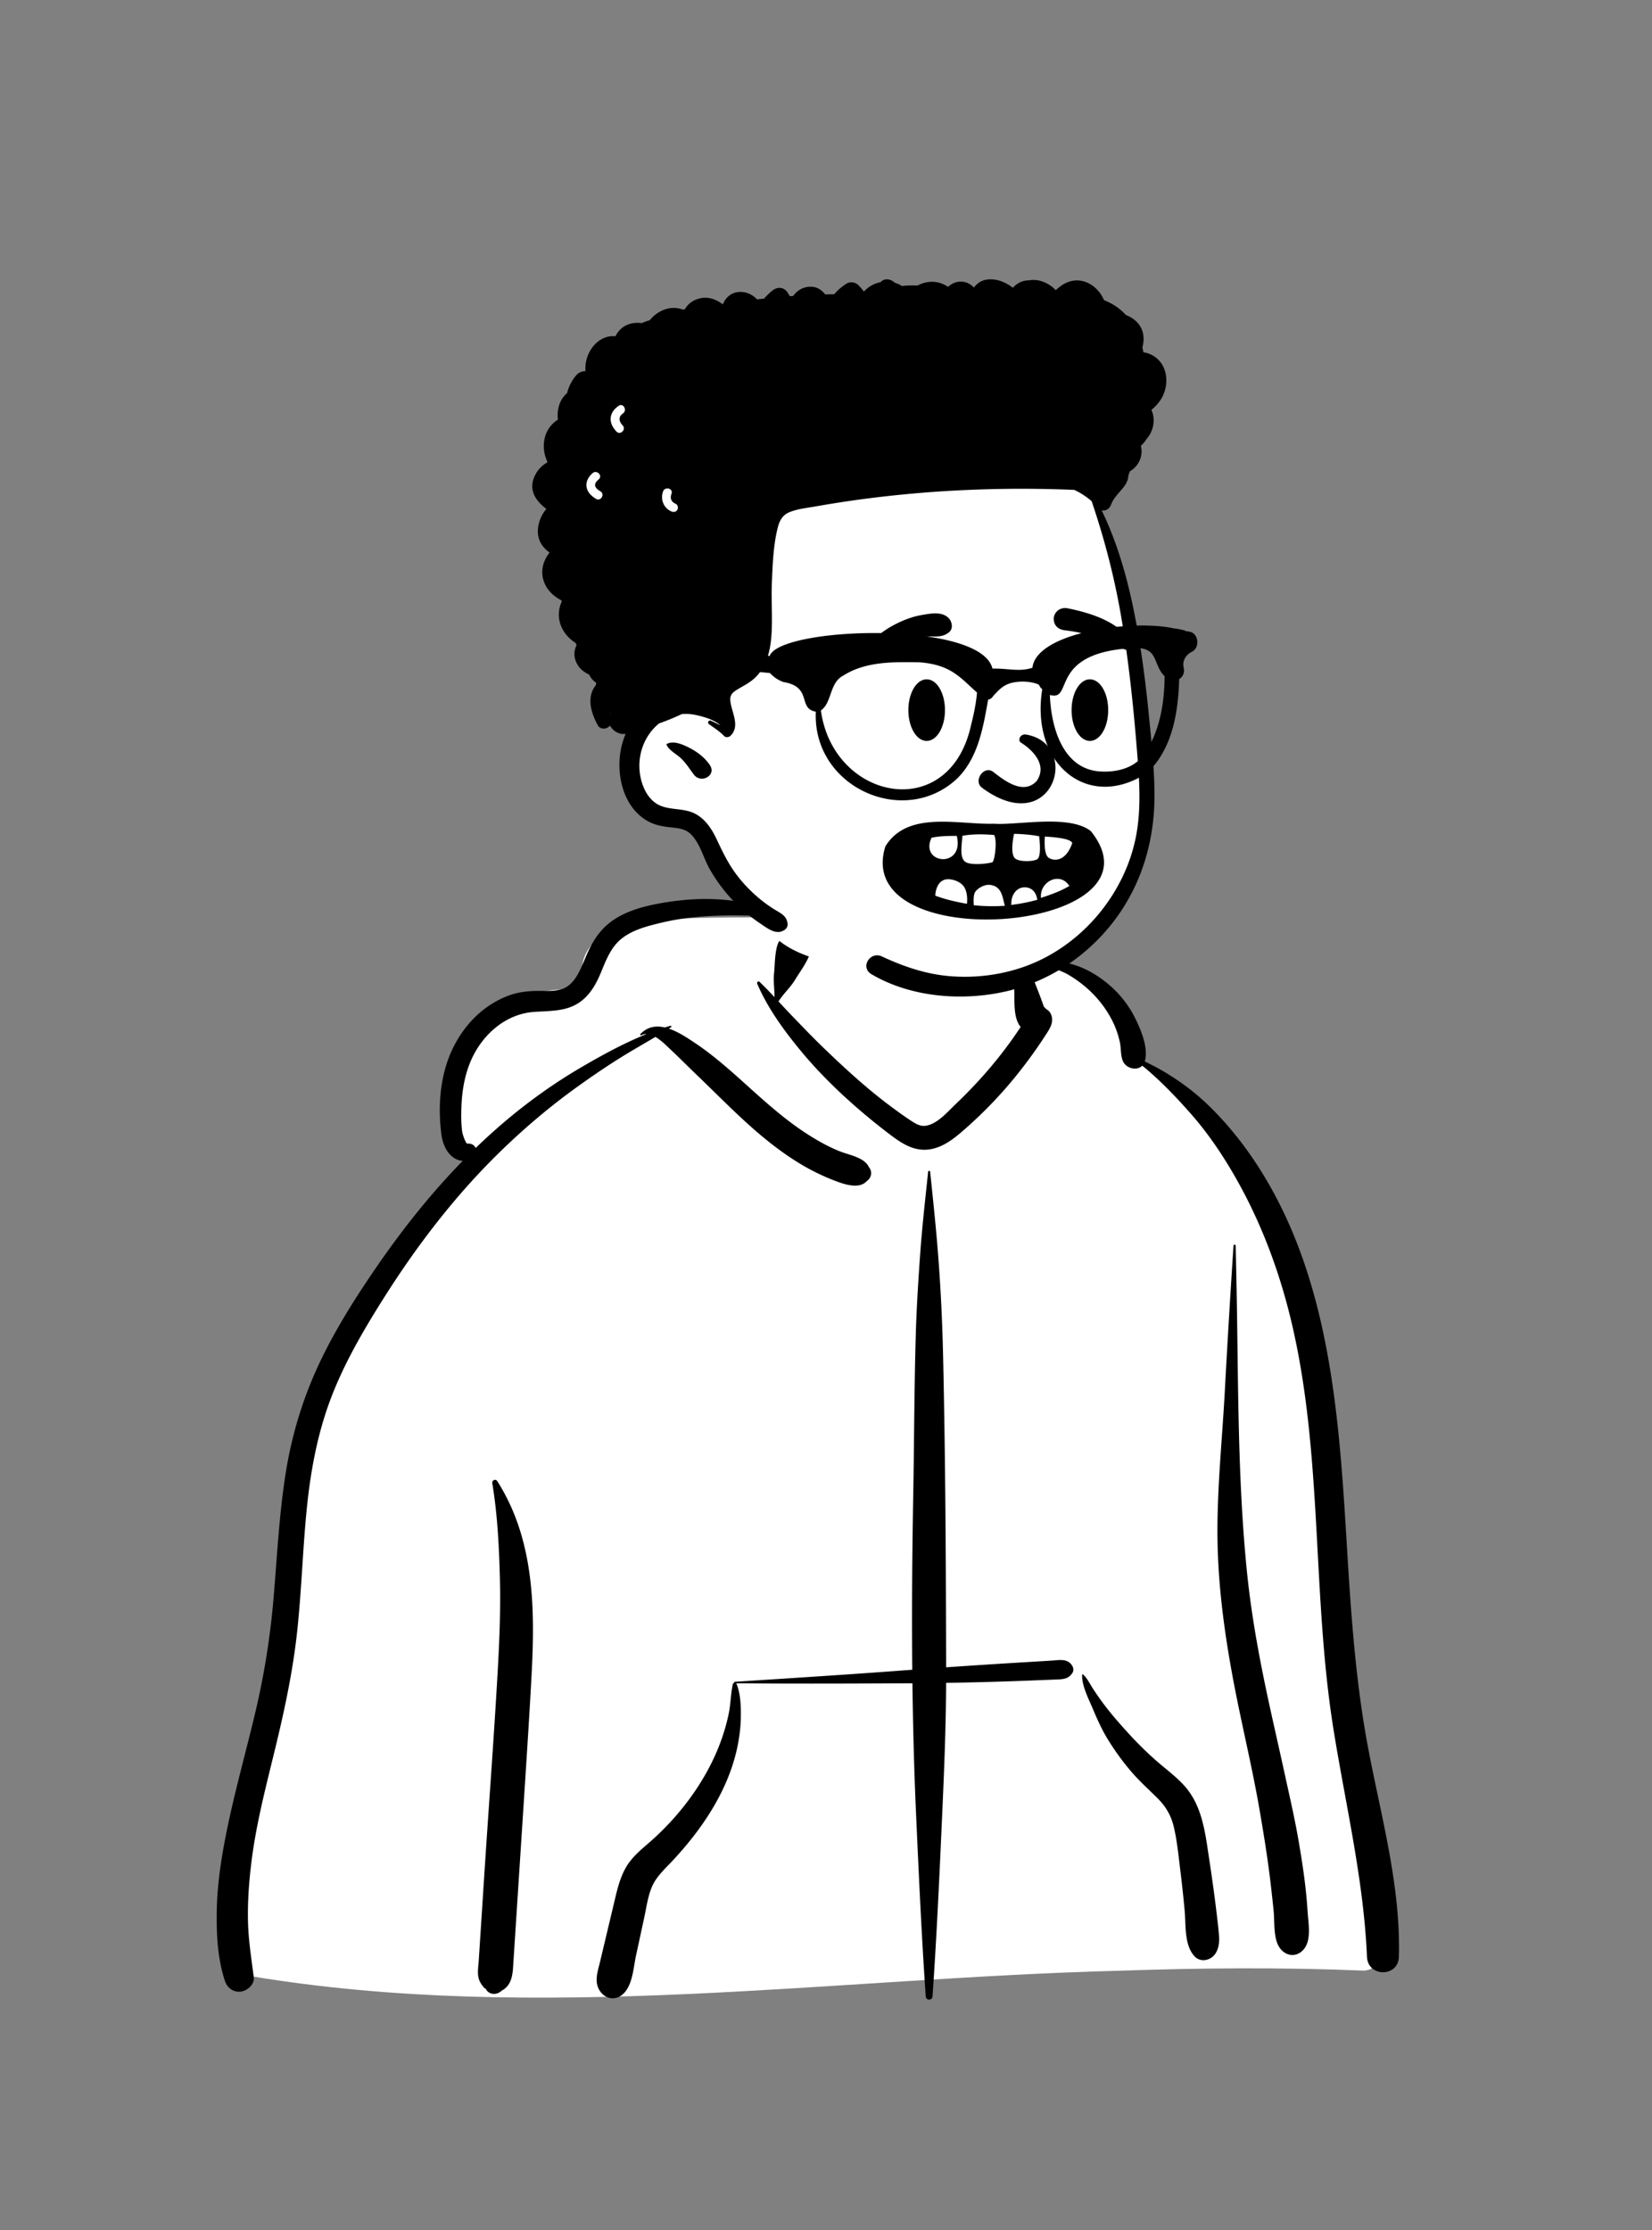
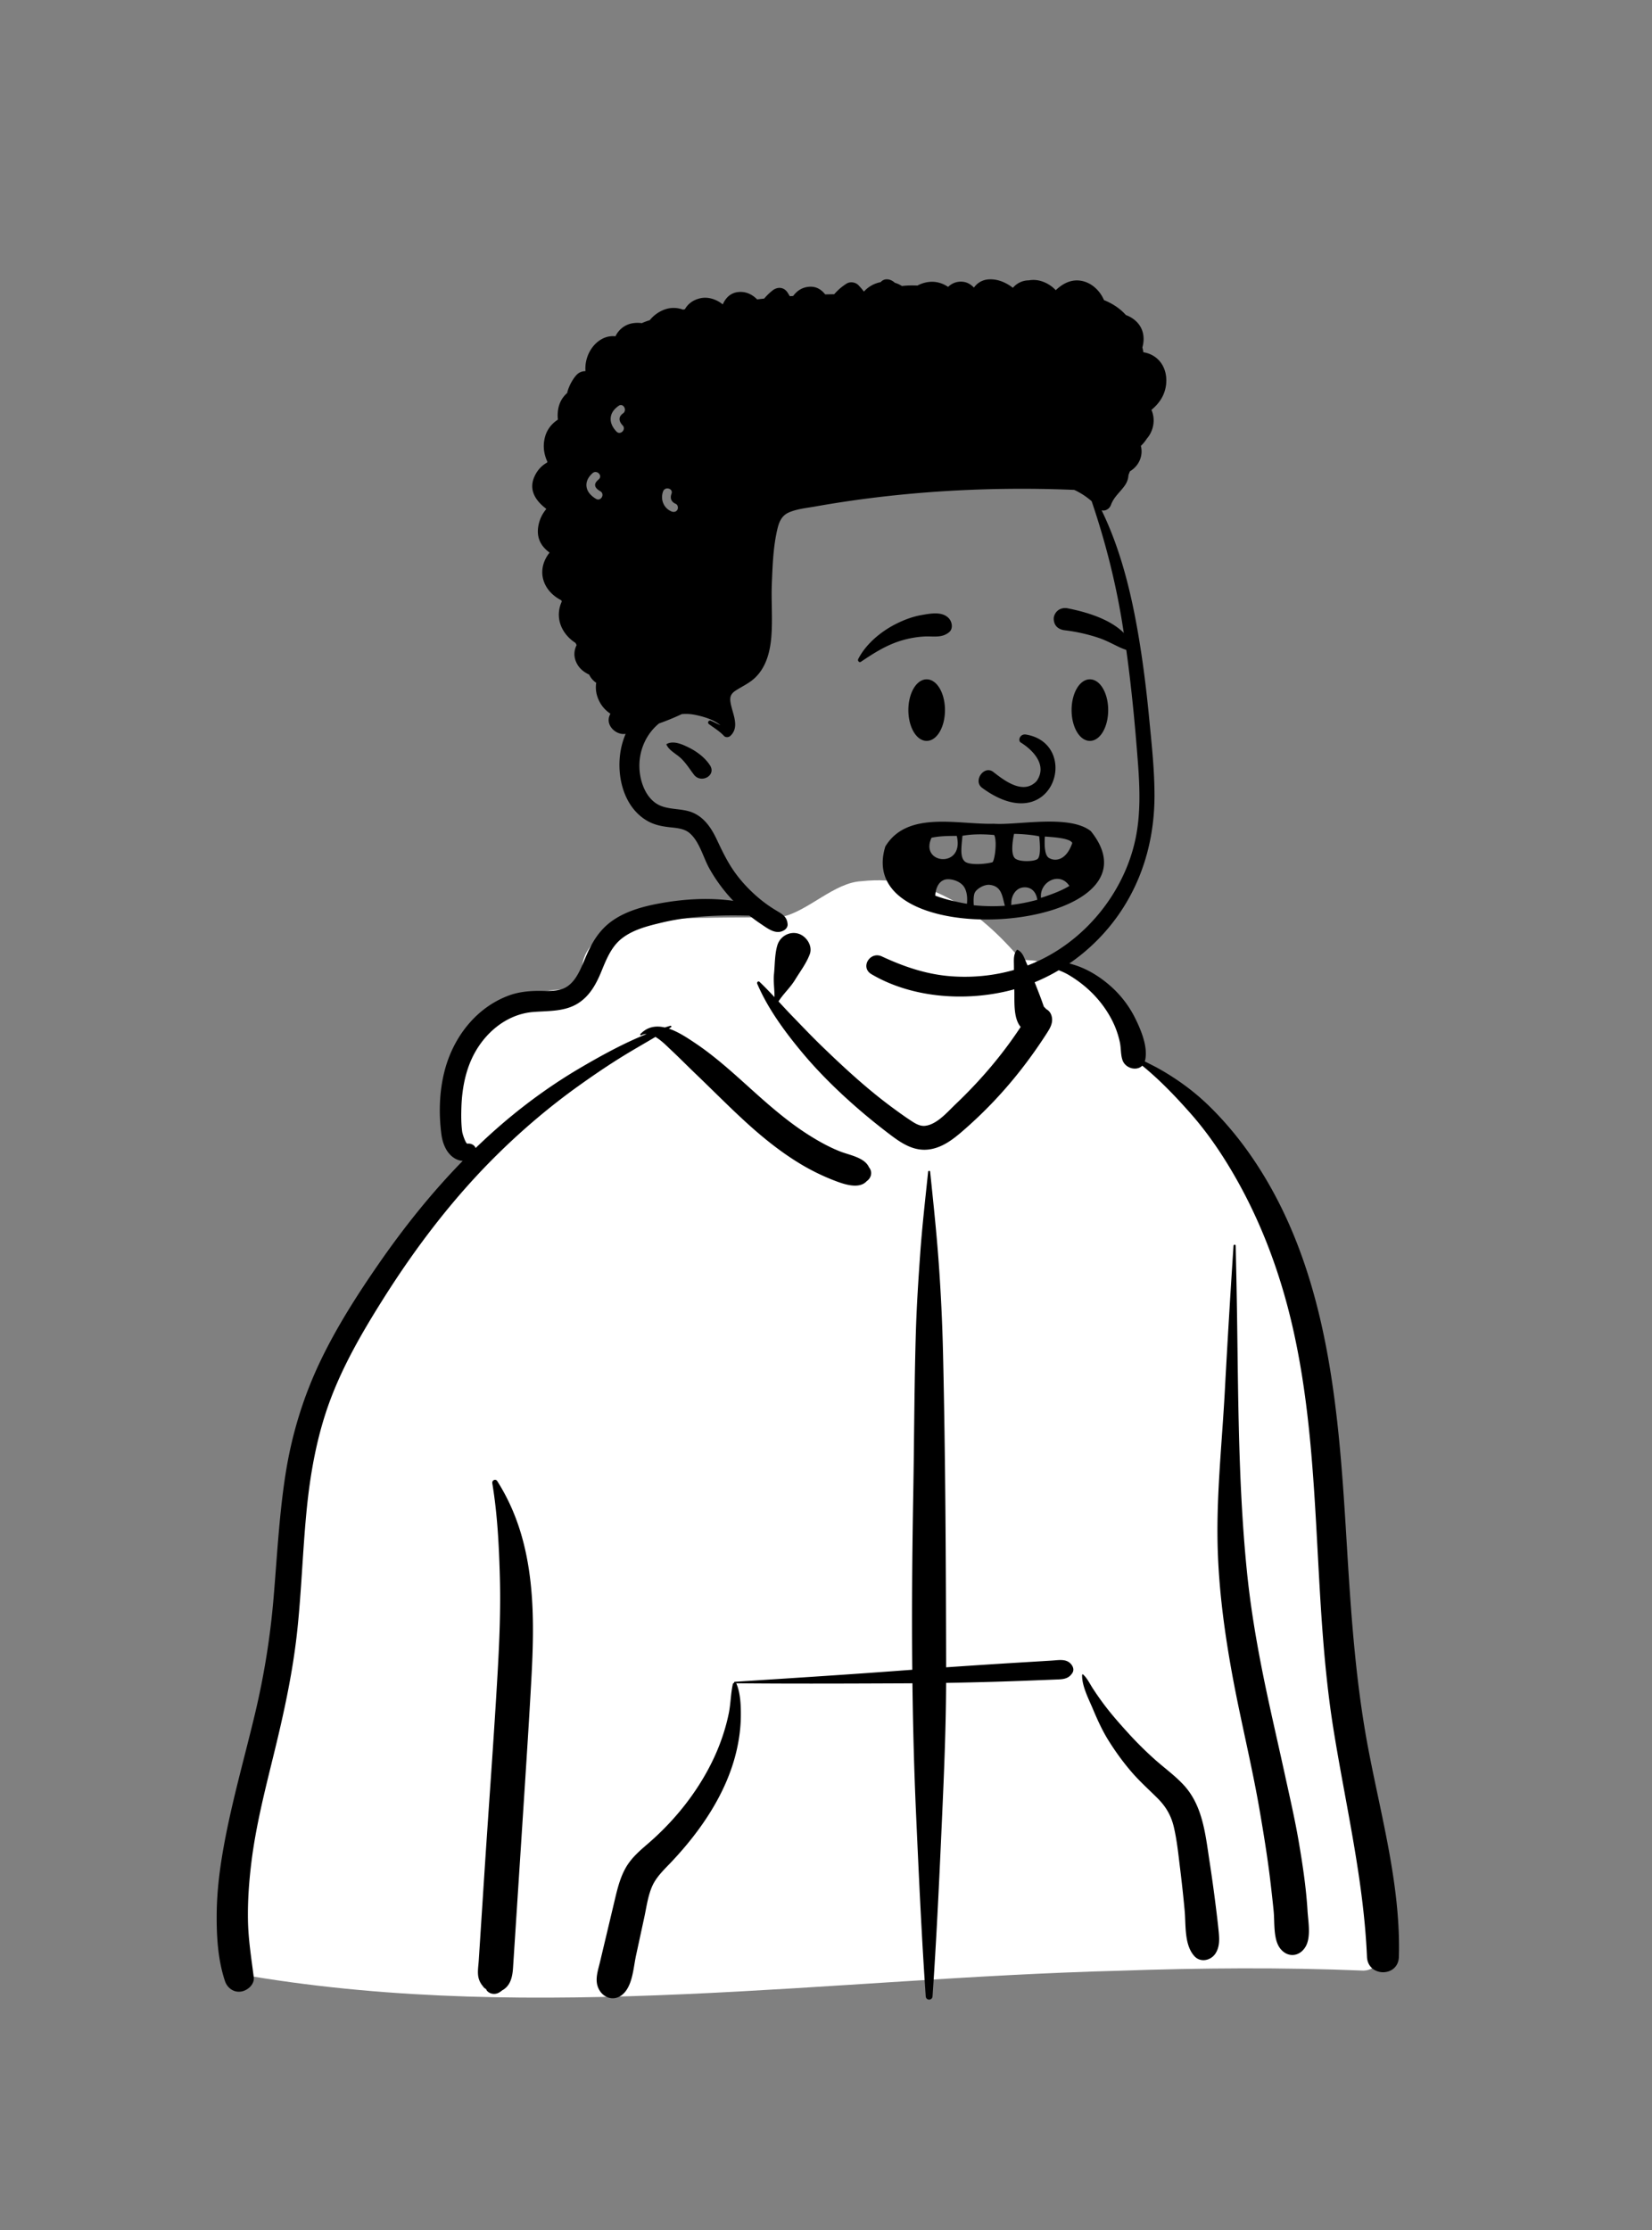
<svg xmlns="http://www.w3.org/2000/svg" width="512" height="691" fill="none" viewBox="0 0 512 691">
  <rect x="0" y="0" width="512" height="691" fill="#808080" stroke="none" />
  <path fill="#fff" fill-rule="evenodd" d="M422.647 610.625c8.71-.421 5.207-15.658 4.582-21.254-6.896-20.439-5.275-42.739-7.988-64.162-1.689-19.999-3.86-39.936-5.686-59.919-3.587-40.565-29.344-123.144-58.736-136.425-3.703-16.248-18.996-31.415-38.344-31.415-13.197-15.622-29.081-26.617-49.454-24.397-8.419.383-16.584 9.313-24.652 11.038-4.516.623-44.602-.98-52.632 3.789-5.593 2.872-10.642 8.18-8.998 14.937 2.624 8.187-5.53-.672-22.541 8.066-34.688 20.835-13.96 48.708-13.042 49.572-21.646 30.12-40.566 54.556-49.32 91.372-5.674 27.333-5.035 55.55-9.788 83.023-1.679 9.526-4.254 18.727-7.04 27.977-3.02 12.107-4.488 42.282-6.152 42.551-3.032.754 1.752 6.979 4.965 6.984 89.069 14.776 179.543.613 269.091-1.702 25.237-.877 50.5-1.08 75.735-.035Z" clip-rule="evenodd" />
  <path fill="#000" fill-rule="evenodd" d="M287.648 363.113a.317.317 0 0 1 .634 0l.629 6.071c.765 7.415 1.501 14.816 2.035 22.265a575.607 575.607 0 0 1 1.326 27.887c.748 32.426.897 64.869.96 97.302a2741.658 2741.658 0 0 1 22.093-1.437l7.593-.461 3.127-.192c2.112-.131 4.512-.662 5.989 1.209.591.749.888 1.723.337 2.612-1.272 2.052-3.225 1.98-5.434 2.069-2.084.084-4.168.166-6.252.247a1247.2 1247.2 0 0 1-13.399.462c-4.688.132-9.374.239-14.06.318-.048 13.693-.614 27.368-1.227 41.045l-.277 6.155c-.749 16.644-1.556 33.303-2.701 49.925-.094 1.361-2.019 1.358-2.112 0-1.29-18.719-2.141-37.478-2.985-56.223-.612-13.59-.968-27.184-1.138-40.78-.619.004-1.239.012-1.858.014-17.589.077-35.175.154-52.764-.011a.429.429 0 0 1 .077.115c1.273 3.005 1.394 6.84 1.363 10.065-.035 3.699-.533 7.353-1.385 10.95-3.052 12.886-10.924 24.428-19.89 33.97l-.292.31c-2.115 2.235-4.541 4.48-5.84 7.327-1.326 2.906-1.786 6.306-2.441 9.429l-.076.359-2.559 11.821c-.813 3.755-1.044 9.231-4.016 11.94-2.773 2.528-6.446 1.208-7.751-2.047-1.019-2.54-.004-5.329.6-7.868l4.728-19.878c.777-3.242 1.626-6.504 3.303-9.417 1.717-2.982 4.235-5.144 6.805-7.357 4.865-4.189 9.332-8.985 13.109-14.178 3.776-5.19 7.003-10.912 9.266-16.929 1.133-3.012 2.062-6.141 2.702-9.295.609-2.994.603-6.094 1.255-9.055.044-.205.217-.345.415-.407-.047-.132.025-.311.209-.323l14.386-.924c12.787-.825 25.574-1.671 38.35-2.638l2.257-.163c-.175-18.141-.026-36.285.301-54.432.3-16.641.307-33.287.802-49.926.246-8.258.776-16.497 1.367-24.738.603-8.428 1.57-16.785 2.439-25.188Zm-135.072 96.49c-.154-.924 1.009-1.496 1.545-.651 6.125 9.656 9.079 20.144 10.324 31.444 1.099 9.973.775 20.09.228 30.089-.585 10.664-1.266 21.326-1.955 31.985l-1.059 16.346-2.657 40.977c-.19 2.931-.855 5.597-3.379 6.959a6.064 6.064 0 0 1-1.04.714c-1.364.729-3.172.36-3.96-1.039l.316.208c.275.174-.034-.069-.928-.725l-.758-.982c-.552-.828-.904-1.643-1.045-2.628-.22-1.53.065-3.209.165-4.747l1.741-26.87c1.355-20.889 2.936-41.772 4.128-62.672.556-9.741.945-19.491.681-29.249-.262-9.704-.756-19.572-2.347-29.159Zm52.991-179.874.34-.057c12.166-2.021 25.396-1.643 36.516 4.222.092.049.05.201-.054.197l-3.579-.143c-11.33-.444-22.625-.706-33.765 1.956l-1.141.275c-4.012.978-8.202 2.176-11.424 4.826-3.08 2.534-4.614 6.441-6.089 10.039l-.197.474c-1.496 3.553-3.39 6.923-6.67 9.145-4.248 2.877-9.356 2.524-14.227 2.915-8.576.689-15.588 6.905-19.076 14.512-2.113 4.605-3.013 9.769-3.192 14.806-.091 2.564-.105 5.229.237 7.776.109.814 1.116 3.782 1.629 3.71 1.141-.158 2.184.437 2.54 1.349a186.864 186.864 0 0 1 8.709-7.916c7.458-6.352 15.492-12.11 23.953-17.057 6.457-3.776 13.268-7.518 20.321-10.346a3.346 3.346 0 0 0-1.643.376c-.234.123-.466-.17-.281-.364 2.221-2.338 4.882-2.671 7.565-2.047a70.847 70.847 0 0 1 1.72-.526c.286-.083.429.311.195.464l-.659.421c2.927.98 5.8 2.907 8.075 4.428 6.534 4.367 12.285 9.706 18.116 14.945l1.06.95c5.132 4.583 10.394 9.036 16.225 12.713 3.052 1.924 6.258 3.704 9.621 5.028 2.884 1.136 7.58 1.851 8.93 4.9 1.201 1.458.7 3.32-.707 4.302-2.371 2.61-7.115.924-9.941-.163a66.995 66.995 0 0 1-9.855-4.734c-6.111-3.588-11.746-8.049-16.995-12.795-5.482-4.956-10.653-10.221-15.985-15.333-2.31-2.215-4.567-4.482-6.881-6.694l-1.162-1.101c-1.18-1.107-2.863-2.834-4.662-3.878-3.389 2.021-6.83 3.959-10.188 6.033-4.688 2.895-9.237 5.998-13.717 9.204-8.624 6.171-16.796 13.083-24.383 20.492-13.914 13.586-25.768 29.101-36.124 45.529l-.786 1.252c-5.885 9.403-11.45 19.109-15.396 29.499-4.342 11.433-6.453 23.456-7.6 35.593-1.139 12.049-1.523 24.16-2.795 36.198-1.305 12.346-3.876 24.42-6.8 36.471l-.697 2.857c-2.646 10.793-5.377 21.586-6.737 32.634-.726 5.901-1.163 11.883-1.064 17.832.099 5.984 1.039 11.835 1.797 17.756.291 2.268-1.94 4.161-3.938 4.462-2.297.344-4.27-1.121-4.984-3.255-2.225-6.652-2.63-14.005-2.56-20.986.07-7.088.975-14.13 2.248-21.096 2.503-13.702 6.366-27.12 9.598-40.658a242.492 242.492 0 0 0 5.79-36.109c1.069-12.682 1.71-25.407 3.66-37.998 1.926-12.43 5.55-24.303 11.015-35.637 4.976-10.319 11.178-20.032 17.681-29.447 7.897-11.433 16.57-22.311 26.264-32.223-.87-.038-1.765-.32-2.586-.832-2.512-1.567-3.682-4.632-4.042-7.432-.842-6.548-.638-13.384 1.045-19.786 2.717-10.327 9.767-19.504 19.984-23.226 2.63-.959 5.426-1.308 8.213-1.377 2.645-.066 5.533.279 8.085-.56 4.062-1.335 5.803-6.119 7.328-9.746l.07-.167c1.956-4.621 4.303-8.582 8.539-11.468 4.519-3.08 10.181-4.48 15.513-5.384Zm115.604 18.277c3.656-1.269 8.227-.117 11.803.991 3.983 1.235 7.664 3.509 10.82 6.21a32.664 32.664 0 0 1 8.025 10.297l.186.378c1.775 3.645 3.797 8.649 2.902 12.654a4.38 4.38 0 0 1-.088.329c7.254 3.571 13.953 8.045 19.787 13.714 6.793 6.601 12.545 14.113 17.412 22.228 19.333 32.233 22.735 70.943 25.019 107.701l.569 9.32c1.24 20.126 2.691 40.204 6.46 60.051l.275 1.433c4.028 20.781 9.795 41.72 9.211 63.038-.175 6.387-9.614 6.344-9.887 0-1.031-23.878-6.602-46.932-10.375-70.436-6.639-41.352-3.312-83.984-12.719-124.922-3.691-16.066-9.409-31.65-17.574-45.99-4.034-7.085-8.648-13.93-14.054-20.042-4.651-5.259-9.485-10.32-14.92-14.741-1.737 1.74-5.207.853-6.114-1.683-.623-1.743-.441-3.781-.841-5.607a27.812 27.812 0 0 0-1.564-4.97c-1.358-3.18-3.352-6.234-5.654-8.807-2.486-2.782-5.344-5.094-8.542-7.002-3.22-1.922-6.741-2.496-10.137-3.9-.114-.047-.125-.2 0-.244Zm14.205 221a.193.193 0 0 1 .325-.134c1.282 1.179 2.056 2.872 3 4.323a89.403 89.403 0 0 0 3.428 4.909c2.401 3.198 5.073 6.213 7.766 9.167a110.718 110.718 0 0 0 7.945 7.858c3.001 2.687 6.363 5.085 9.09 8.061 5.688 6.209 6.608 14.732 7.808 22.734l.131.866a486.898 486.898 0 0 1 1.979 14.279c.288 2.32.574 4.642.809 6.967l.071.737c.209 2.276.266 4.586-1.042 6.575-1.399 2.128-4.581 2.874-6.472.833-3.25-3.505-2.641-9.732-3.064-14.241-.349-3.73-.745-7.454-1.189-11.173l-.225-1.859c-.523-4.231-.948-8.546-1.915-12.703-.854-3.661-2.479-6.424-5.146-9.076-2.688-2.672-5.48-5.166-7.96-8.043-2.631-3.052-5.004-6.324-7.142-9.739-1.829-2.921-3.294-6.099-4.637-9.274l-.223-.529c-1.298-3.096-3.439-7.127-3.337-10.538ZM382.3 386.015c.028-.432.666-.439.676 0 .08 3.714.158 7.428.235 11.143.62 29.931.238 59.932 3.241 89.76 1.416 14.064 4.023 27.921 7.041 41.72 1.544 7.061 3.164 14.106 4.703 21.167 1.5 6.883 3.108 13.799 4.298 20.745 1.17 6.828 2.217 13.707 2.687 20.622l.058.903c.202 3.349 1.168 8.276-.676 11.245-1.999 3.216-5.825 3.274-7.966.204-2.011-2.883-1.511-8.011-1.866-11.449a513.464 513.464 0 0 0-1.176-10.506c-.846-6.819-1.961-13.622-3.12-20.394-2.415-14.103-5.917-28.028-8.501-42.109-2.65-14.428-4.533-28.959-4.612-43.649-.079-14.815 1.489-29.601 2.281-44.383a3866.674 3866.674 0 0 1 2.697-45.019ZM240.923 292.92c.803-2.706 3.639-4.398 6.405-3.638 2.536.697 4.629 3.774 3.638 6.407-1.082 2.873-2.972 5.323-4.566 7.934-1.472 2.413-3.619 4.313-5.119 6.683l1.653 1.782c.826.889 1.656 1.772 2.494 2.64l2.882 2.986c2.244 2.32 4.503 4.628 6.826 6.868 6.829 6.588 13.766 12.959 21.414 18.601 1.741 1.283 3.496 2.56 5.299 3.755l.673.446c1.237.81 2.618 1.607 4.113 1.47 3.632-.334 6.914-4.192 9.411-6.593l.13-.125c6.186-5.887 11.914-12.323 16.922-19.243a138.098 138.098 0 0 0 3.237-4.683c-2.421-2.828-1.843-8.35-1.976-11.78-.095-2.412-.102-4.824-.115-7.238l-.007-.487c-.029-1.562-.099-3.06.914-4.346.059-.074.182-.072.257-.033 1.388.728 1.816 1.946 2.409 3.313l.062.142c.721 1.64 1.411 3.296 2.11 4.945.731 1.728 1.402 3.48 2.082 5.228.316.813.618 1.63.913 2.451.18.524.366 1.045.557 1.566l.045.04c.253.214.467.44.651.674.775.388 1.391 1.094 1.679 2.131.629 2.259-.672 4.101-1.833 5.894-4.714 7.284-10.088 14.225-16.062 20.521a136.494 136.494 0 0 1-9.338 8.95l-.568.492c-2.919 2.509-6.088 4.885-9.987 5.472-4.562.687-8.275-1.582-11.768-4.196l-.348-.263a193.924 193.924 0 0 1-9.699-7.815c-6.408-5.533-12.505-11.474-17.915-17.993-5.264-6.34-10.466-13.429-13.71-21.058-.198-.465.322-.951.729-.563 1.585 1.508 3.11 3.099 4.616 4.71.042-2.371-.395-4.763-.152-7.149.297-2.901.211-6.105 1.042-8.898Z" clip-rule="evenodd" />
-   <path fill="#fff" fill-rule="evenodd" d="M351.582 194.754c-1.673-13.352-6.928-27.528-12.455-39.975-12.428-26.318-40.879-29.941-66.385-35.367-25.169-3.665-51.821-6.974-76.611.338-13.936 3.414-19.379 20.013-17.18 33.113 1.255 8.162 4.97 15.888 8.138 23.453 6.297 15.535 10.292 32.167 10.299 48.988-.432 10.992-1.984 23.538 10.647 28.194 12.019 5.977 13.034 22.181 28.084 31.374 6.085 12.328 22.662 13.413 34.592 16.272a231.557 231.557 0 0 0 22.814 3.192c22.141 2.837 39.853-3.579 51.444-23.305 7.756-12.005 13.532-25.866 12.105-40.415-1.421-15.321-3.789-30.562-5.492-45.862Z" clip-rule="evenodd" />
  <path fill="#000" fill-rule="evenodd" d="M272.933 87.427c1.264-1.432 3.211-.94 4.393.192a8.772 8.772 0 0 1 2.218 1.01c1.591-.204 3.259-.204 4.82-.147a8.42 8.42 0 0 1 1.226-.563c3.155-1.154 5.949-.568 8.253.976 1.11-1.05 2.51-1.709 4.301-1.61 1.597.09 2.736.842 3.712 1.832.973-1.403 2.546-2.404 4.505-2.543 2.739-.195 5.372.903 7.555 2.604 1.271-1.459 3.004-2.297 4.936-2.305a8.275 8.275 0 0 1 3.824.226 10.439 10.439 0 0 1 4.535 2.82c1.947-1.865 4.33-3.206 7.077-3.01 3.556.256 6.504 2.871 7.874 6.09 2.407.964 4.629 2.339 6.486 4.3.099.103.194.211.293.32a9.44 9.44 0 0 1 2.772 1.581c2.627 2.187 3.213 5.351 2.343 8.452.122.496.226 1.001.32 1.506 2.461.374 4.697 1.794 5.968 4.106 1.739 3.174 1.397 7.356-.487 10.386-.81 1.303-1.838 2.401-2.993 3.361 1.306 2.966.679 6.505-1.426 8.904a11.482 11.482 0 0 1-1.851 2.249c.782 3.067-.609 6.23-3.385 7.869l-.238.594c-.04.099-.08.197-.122.295a6.57 6.57 0 0 1-.106.371c-.066 1.088-.424 2.156-1.136 3.162-1.456 2.062-3.26 3.407-4.217 5.814l-.096.252c-.412 1.139-1.74 1.943-2.873 1.592 6.286 12.91 9.582 27.274 11.844 41.352 1.129 7.024 1.999 14.071 2.705 21.145l.693 7.045c.609 6.263 1.151 12.545 1.155 18.828.009 14.213-4.057 27.883-12.782 39.193-8.253 10.692-19.931 18.44-33.123 21.492-13.62 3.146-29.597 1.906-41.812-5.297-3.601-2.118-.446-7.212 3.219-5.508 6.936 3.228 13.985 5.626 21.674 6.162 7.495.527 15.008-.41 22.116-2.862 11.759-4.061 21.764-12.567 28.196-23.16 3.168-5.22 5.463-10.885 6.684-16.872 1.52-7.461 1.291-15.173.733-22.729l-.039-.515c-1.104-14.56-2.56-29.209-4.913-43.624-2.079-12.747-5.277-25.235-9.428-37.447a22.398 22.398 0 0 0-5.392-3.516 386.276 386.276 0 0 0-42.771.562c-12.141.844-24.223 2.273-36.214 4.354l-1.284.226c-2.655.473-5.602.743-8.104 1.812-2.145.92-3.015 2.686-3.556 4.859-1.361 5.494-1.568 11.508-1.798 17.142-.226 5.508.284 11.062-.158 16.551-.374 4.593-1.55 9.295-4.953 12.617-1.781 1.74-3.971 2.691-6.026 4.011-1.33.853-1.893 1.731-1.722 3.309.37 3.453 3.151 7.802.027 10.759-.55.519-1.501.586-2.041 0-1.29-1.401-3.07-2.47-4.598-3.601-.64-.469-.108-1.379.618-1.055.955.429 1.929.934 2.925 1.375-2.2-1.812-5.327-2.7-7.933-3.228a14.305 14.305 0 0 0-4.056-.215 76.115 76.115 0 0 1-3.074 1.365 76.129 76.129 0 0 1-3.97 1.524c-4.629 3.772-6.838 9.907-5.873 15.907.527 3.312 2.055 6.914 4.935 8.848 3.412 2.29 7.982 1.307 11.669 3.007 3.452 1.59 5.553 4.805 7.126 8.131l.655 1.385c1.46 3.066 2.961 6.051 4.956 8.842 2.307 3.232 5.133 6.135 8.216 8.628a41.778 41.778 0 0 0 4.737 3.28l.451.267c1.667.978 2.862 1.911 2.974 3.98.036.721-.419 1.379-1.005 1.753-2.524 1.601-5.034-.401-7.134-1.798a51.973 51.973 0 0 1-6.441-5.048 49.753 49.753 0 0 1-9.649-12.193c-1.934-3.444-3.034-8.289-6.089-10.958-1.866-1.627-4.503-1.64-6.833-1.938-2.168-.279-4.219-.73-6.148-1.798-7.847-4.359-10.064-14.911-8.203-23.065a24.219 24.219 0 0 1 1.303-4.003c-2.921.487-6.202-2.533-5.016-5.581.09-.229.193-.445.293-.667-1.925-1.266-3.444-3.186-4.165-5.697a9.064 9.064 0 0 1-.23-3.877 6.261 6.261 0 0 1-2.199-2.546c-1.551-.717-2.925-1.789-3.746-3.322-1.135-2.114-.991-4.062-.126-5.815-.121-.22-.239-.446-.351-.676-3.178-2.015-5.395-5.486-5.143-9.335a9.472 9.472 0 0 1 .884-3.461 11.984 11.984 0 0 1-.118-.398c-2.659-1.352-4.858-3.574-5.642-6.54-.785-2.984.139-5.959 1.987-8.249-2.704-1.978-4.331-4.741-3.344-8.92a11.055 11.055 0 0 1 2.298-4.548 1.08 1.08 0 0 0-.022-.122l-.253-.196c-3.338-2.635-5.258-5.992-3.208-10.121.919-1.857 2.231-3.151 3.772-4.003l.077-.244c-1.105-2.366-1.479-4.994-.717-7.757.622-2.276 2.096-4.088 3.98-5.291a11.09 11.09 0 0 1 .094-3.282c.338-1.988 1.325-3.723 2.768-4.954.054-.261.121-.518.198-.775.487-1.573 1.397-3.281 2.452-4.548.87-1.051 1.843-1.434 3.033-1.474a10.86 10.86 0 0 1 .176-2.948c.608-3.074 2.564-5.964 5.462-7.275a6.995 6.995 0 0 1 3.651-.564c1.028-2.163 3.033-3.731 5.499-4.07a9.302 9.302 0 0 1 2.672-.004c.465-.217.947-.41 1.452-.587.333-.117.671-.225 1.009-.333a10.549 10.549 0 0 1 4.394-3.227c2.024-.789 4.084-.708 5.909-.045l.582-.122c.91-1.578 2.361-2.8 4.592-3.354 2.533-.626 5.134.248 7.126 1.84.009 0 .018 0 .031-.005 1.042-2.33 2.822-3.953 5.81-3.84 1.861.072 3.543.996 4.841 2.312.721-.09 1.442-.172 2.168-.252a18.804 18.804 0 0 1 2.56-2.488c1.541-1.236 3.547-1.136 4.682.603.248.379.478.762.708 1.145l1.041-.072c1.226-1.654 2.898-2.772 5.188-2.862 2.1-.086 3.596.942 4.737 2.38.928-.023 1.861-.04 2.794-.054a17.044 17.044 0 0 1 3.826-3.286c1.118-.704 2.768-.464 3.674.473a24.03 24.03 0 0 1 1.711 1.992c1.365-1.531 3.209-2.54 5.179-2.925Zm-66.334 143.136c2.105-1.199 4.935.099 6.973 1.118 2.483 1.239 4.948 3.11 6.467 5.454 2.069 3.191-2.794 5.769-4.971 2.907-1.339-1.762-2.407-3.538-4.029-5.08-1.483-1.415-3.633-2.362-4.485-4.228-.031-.063-.022-.135.045-.171Zm1.479-77.462.039-.113c.599-1.637-2.013-2.343-2.607-.719-.9 2.462.137 5.138 2.568 6.201.674.294 1.444.192 1.85-.485.341-.571.183-1.559-.485-1.85-1.368-.599-1.826-1.654-1.365-3.034Zm-22.505-4.579c1.308-1.154-.611-3.061-1.912-1.912-1.214 1.072-2.115 2.528-1.881 4.202.239 1.707 1.526 2.912 2.934 3.763 1.493.903 2.853-1.435 1.365-2.335l-.168-.103c-.624-.388-1.356-.921-1.462-1.685-.112-.811.575-1.445 1.124-1.93Zm7.422-20.361.093-.068c1.404-1.003.056-3.349-1.365-2.336-1.303.93-2.347 2.138-2.457 3.804-.107 1.619.717 3.023 1.794 4.162 1.198 1.267 3.108-.648 1.912-1.912-1.165-1.232-1.393-2.577.023-3.65Z" clip-rule="evenodd" />
  <path fill="#000" fill-rule="evenodd" d="M316.311 230.048c3.403 2.069 8.589 6.893 4.928 12.023-4.31 4.522-10.515-.663-13.573-3.008-2.835-1.818-6.021 2.857-3.39 4.979 22.095 16.36 31.062-13.453 13.756-16.427-1.905-.327-2.613 1.793-1.721 2.433Zm-30.75-39.457.846-.148.434-.074c2.534-.419 5.539-.699 7.29 1.291.982 1.116 1.32 3.19 0 4.258-2.322 1.88-4.889 1.151-7.672 1.311a30.519 30.519 0 0 0-6.706 1.142c-4.846 1.385-8.795 3.914-12.933 6.691-.544.364-1.098-.331-.839-.839 2.389-4.68 7.02-8.524 11.657-10.868 2.476-1.251 5.184-2.288 7.923-2.764Zm22.417 64.656c7.405.537 23.455-2.998 30.119 2.305 25.117 31.367-74.458 39.431-63.704 4.729 6.85-11.221 22.604-6.711 33.585-7.034Zm-1.27 18.935c-1.832-.149-4.055 1.302-4.592 2.423-.538 1.121-.33 3.491-.314 3.902a58.38 58.38 0 0 0 9.644.161c-.835-2.76-.862-6.068-4.738-6.486Zm14.786 4.63c-.515-3.425-2.965-4.237-4.948-3.722-2.029.525-3.22 2.86-3.091 4.94.009.143-.074.265-.129.38a55.353 55.353 0 0 0 8.168-1.598Zm-22.713-4.01c-1.155-1.757-3.914-2.604-5.681-2.295-2.886.608-3.228 4.275-3.228 5.022 2.661 1.015 5.485 1.688 8.186 2.224.542.108 1.086.204 1.63.294l.036-.445c.065-.954.114-3.191-.943-4.8Zm32.644-.289c-2.959-4.579-9.319-1.301-8.794 3.701a59.537 59.537 0 0 0 1.688-.56c2.324-.81 4.875-1.773 7.106-3.141Zm-23.295-15.775c-3.98-.358-7.246-.237-9.842.244l-.078.867c-.288 3.007-.658 5.964.921 7.173 1.282.983 5.538.889 8.392.178.705-.178 1.621-6.414.607-8.462Zm6.156-.358c-.638 2.963-.939 6.562.343 7.63 1.352 1.129 5.707.976 6.845.224.997-.658.972-3.684.602-7.082-2.206-.519-6.046-.772-7.79-.772Zm-17.758.632-1.304.011-.737.01c-1.866.033-3.879.141-5.781.556-3.78 8.169 10.023 9.579 7.891-.275l-.069-.302Zm27.303.197-.024.462c-.113 2.295-.038 5.317 1.233 6.133 1.871 1.2 5.383.968 7.286-4.584-.63-1.657-7.308-1.89-8.495-2.011ZM287.199 210.5c.8 0 1.564.272 2.26.774.685.494 1.306 1.215 1.822 2.114.978 1.702 1.589 4.052 1.589 6.65 0 2.598-.611 4.948-1.589 6.65-.516.9-1.137 1.621-1.822 2.115-.696.502-1.46.773-2.26.773-.799 0-1.563-.271-2.259-.773-.685-.494-1.306-1.215-1.822-2.115-.978-1.702-1.589-4.052-1.589-6.65 0-2.598.611-4.948 1.589-6.65.516-.899 1.137-1.62 1.822-2.114.696-.502 1.46-.774 2.259-.774Zm50.588 0c.799 0 1.563.272 2.259.774.685.494 1.306 1.215 1.822 2.114.978 1.702 1.589 4.052 1.589 6.65 0 2.598-.611 4.948-1.589 6.65-.516.9-1.137 1.621-1.822 2.115-.696.502-1.46.773-2.259.773-.8 0-1.564-.271-2.26-.773-.685-.494-1.305-1.215-1.822-2.115-.978-1.702-1.589-4.052-1.589-6.65 0-2.598.611-4.948 1.589-6.65.517-.899 1.137-1.62 1.822-2.114.696-.502 1.46-.774 2.26-.774Zm-6.883-22.006.647.133.43.091c6.986 1.503 15.842 4.465 19.112 11.249.128.979-.007 1.188-.116 1.325l-.036.046c-.09.117-.162.278-.587.412a14.301 14.301 0 0 1-.356-.09c-1.53-.401-2.741-.953-3.912-1.526l-1.271-.626c-1.474-.723-2.961-1.419-4.537-1.934a53.39 53.39 0 0 0-10.336-2.282c-.761-.09-1.494-.347-2.073-.787a3.113 3.113 0 0 1-1.159-1.766c-.248-.996-.177-1.75.357-2.648a3.358 3.358 0 0 1 1.637-1.411 3.84 3.84 0 0 1 2.2-.186Z" clip-rule="evenodd" />
-   <path fill="#000" fill-rule="evenodd" d="M354.314 234.083c-3.035 4.077-8.661 5.375-13.85 4.927-11.191-1.077-14.713-13.789-15.08-23.669 7.504 2.111-.635-12.842 25.019-14.486 9.043-.754 6.55 4.708 10.545 8.699-.082 8.376-1.476 17.477-6.634 24.529m-53.306-9.625c-6.607 30.946-42.789 23.585-46.589-4.31 3.509-2.478 2.585-8.595 6.945-10.811 6.91-4.416 15.548-4.227 23.395-4.123 10.031.689 12.889 4.845 18.042 9.378-.248 3.028-.963 6.617-1.793 9.866m67.638-28.728c-.371-.062-.742-.12-1.113-.175a3.353 3.353 0 0 0-1.026-.367 17.55 17.55 0 0 0-2.697-.467c-12.86-2.895-42.609 1.215-43.837 12.19-4.095 1.367-7.639.142-12.385.264-3.613-15.102-66.073-12.971-69.077-3.865l-.034-.01c-2.886-.893-7.141-.678-10.445-.819-7.054-.148-14.116.481-21.018 1.969-12.924 2.054-30.562 4.458-21.573 20.599l.005.008.001-.001c1.549 1.588 4.178.309 4.276-1.84-3.022-7.647 3.804-8.565 9.055-10.763 13.067-4.695 26.371-5.345 39.886-3.893 1.017 1.197 2.56 2.241 4.19 2.787 9.037 1.5 4.274 8.204 9.986 9.179-1.049 23.368 27.319 36.123 43.755 20.762 6.563-6.417 8.128-15.923 9.649-24.491.805-.181 1.316-.621 1.615-1.203 1.935-1.932 3.15-3.716 6.976-4.247 3.826-.53 6.772.534 7.17.86.101.203.208.406.334.608.175.303.413.544.683.734-3.778 23.269 14.285 37.985 32.52 25.917 7.923-7.454 9.597-18.867 9.928-29.053 1.074-.648 1.754-1.904 1.383-3.483-.513-2.178.689-4.063 2.602-5.009 2.487-1.229 2.047-5.718-.809-6.191" clip-rule="evenodd" />
</svg>